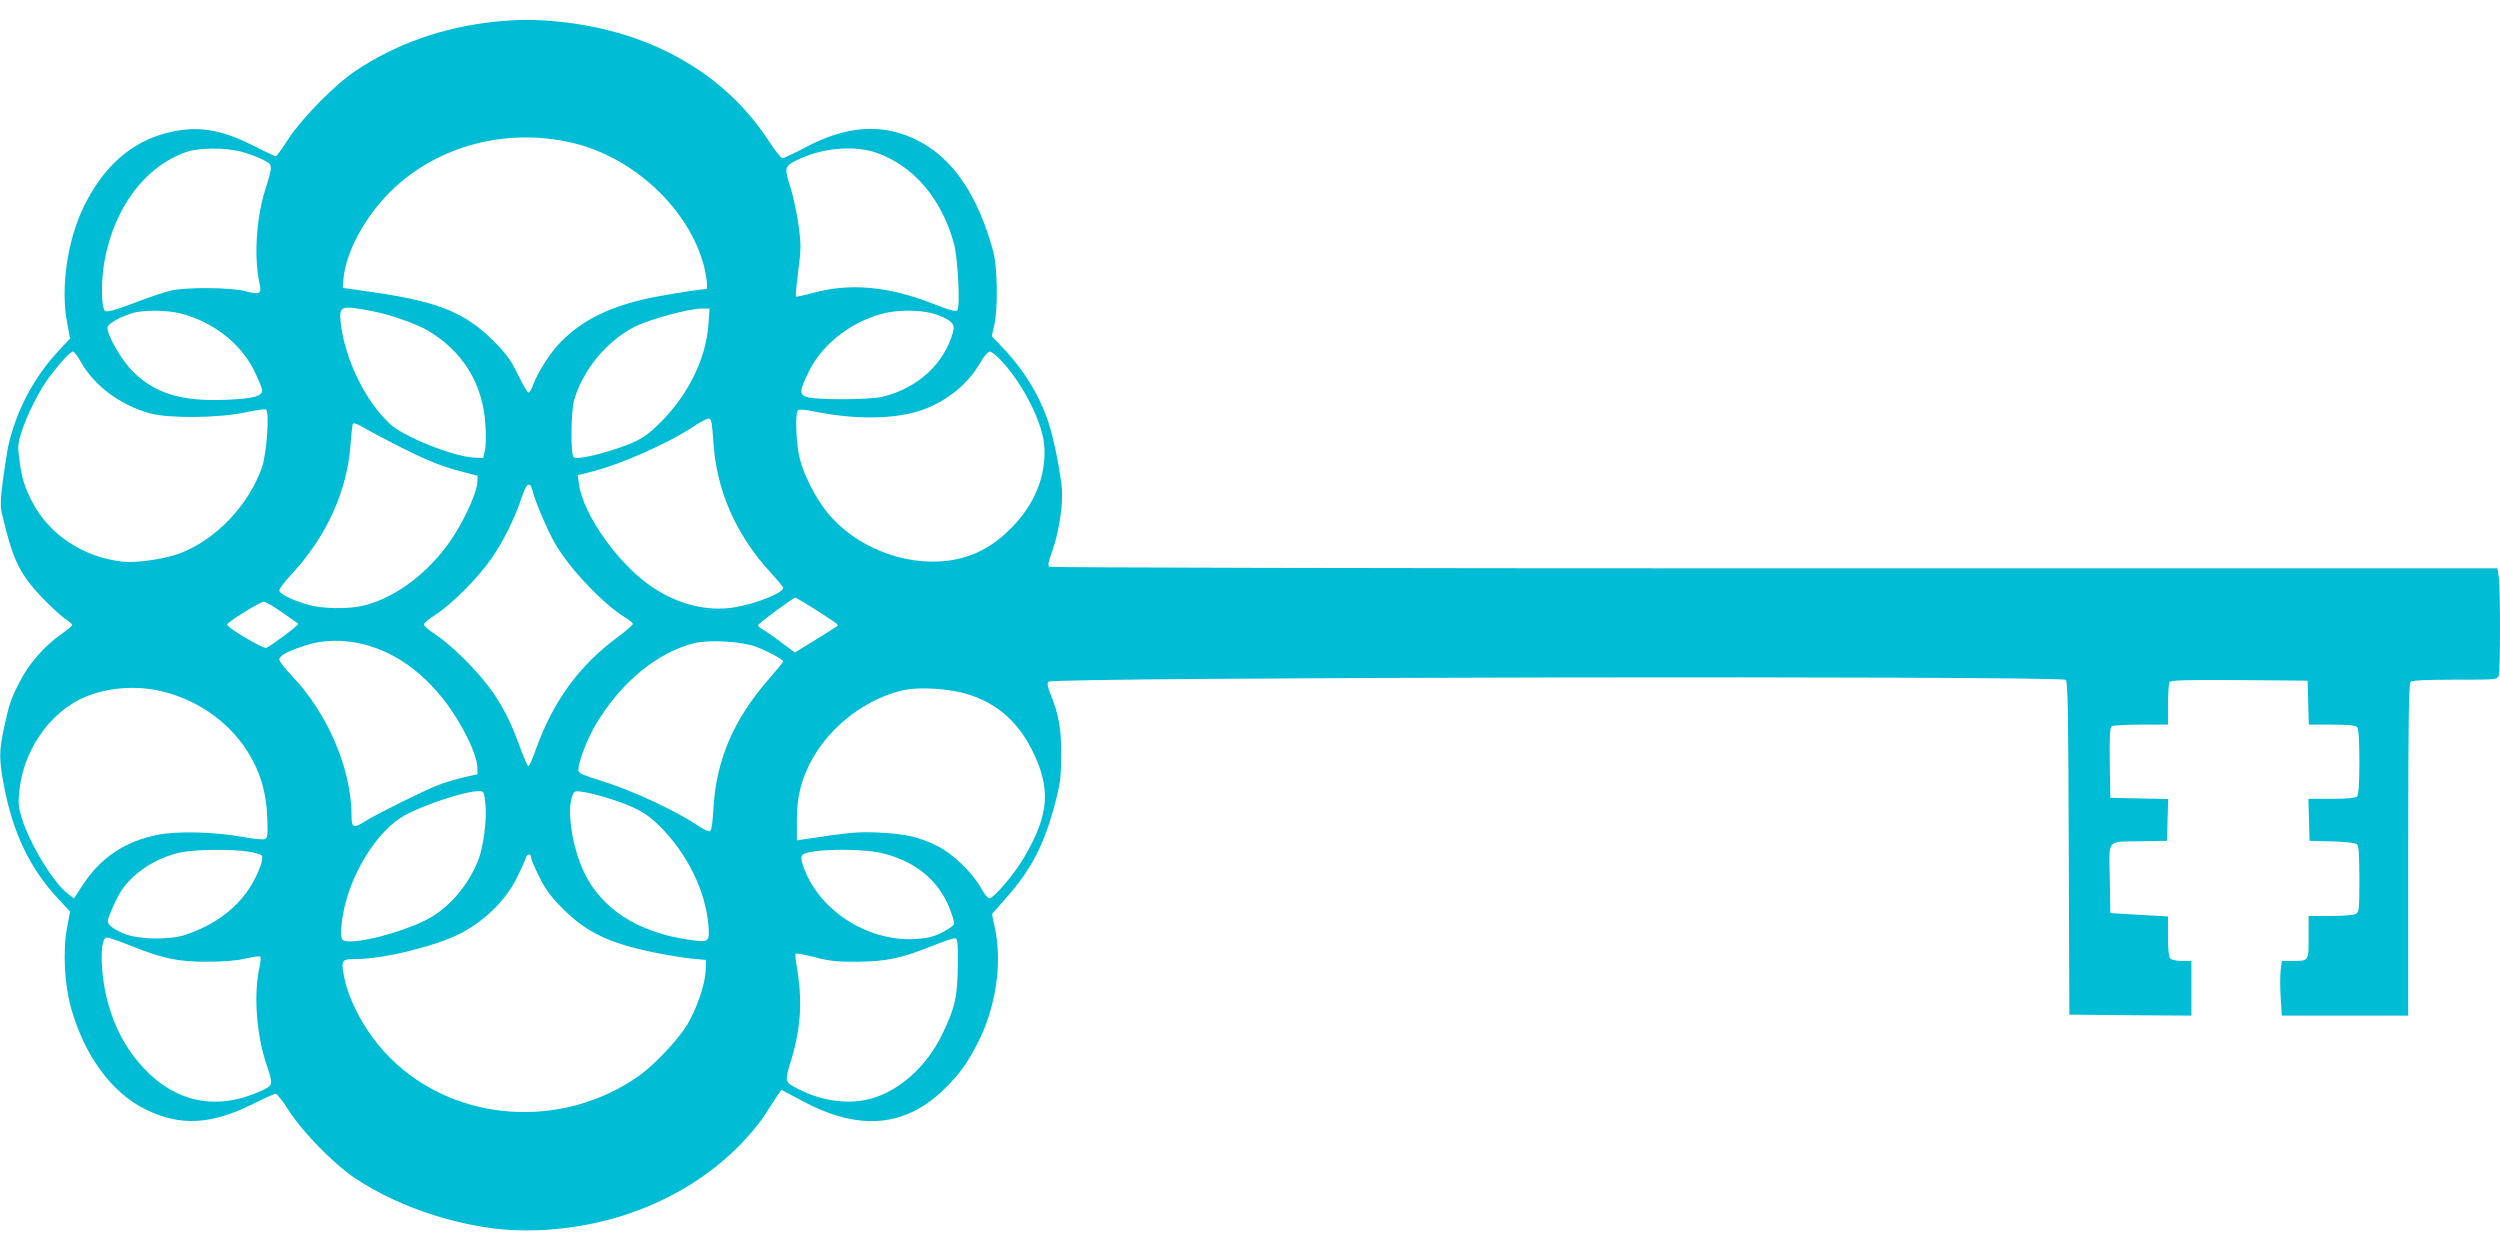
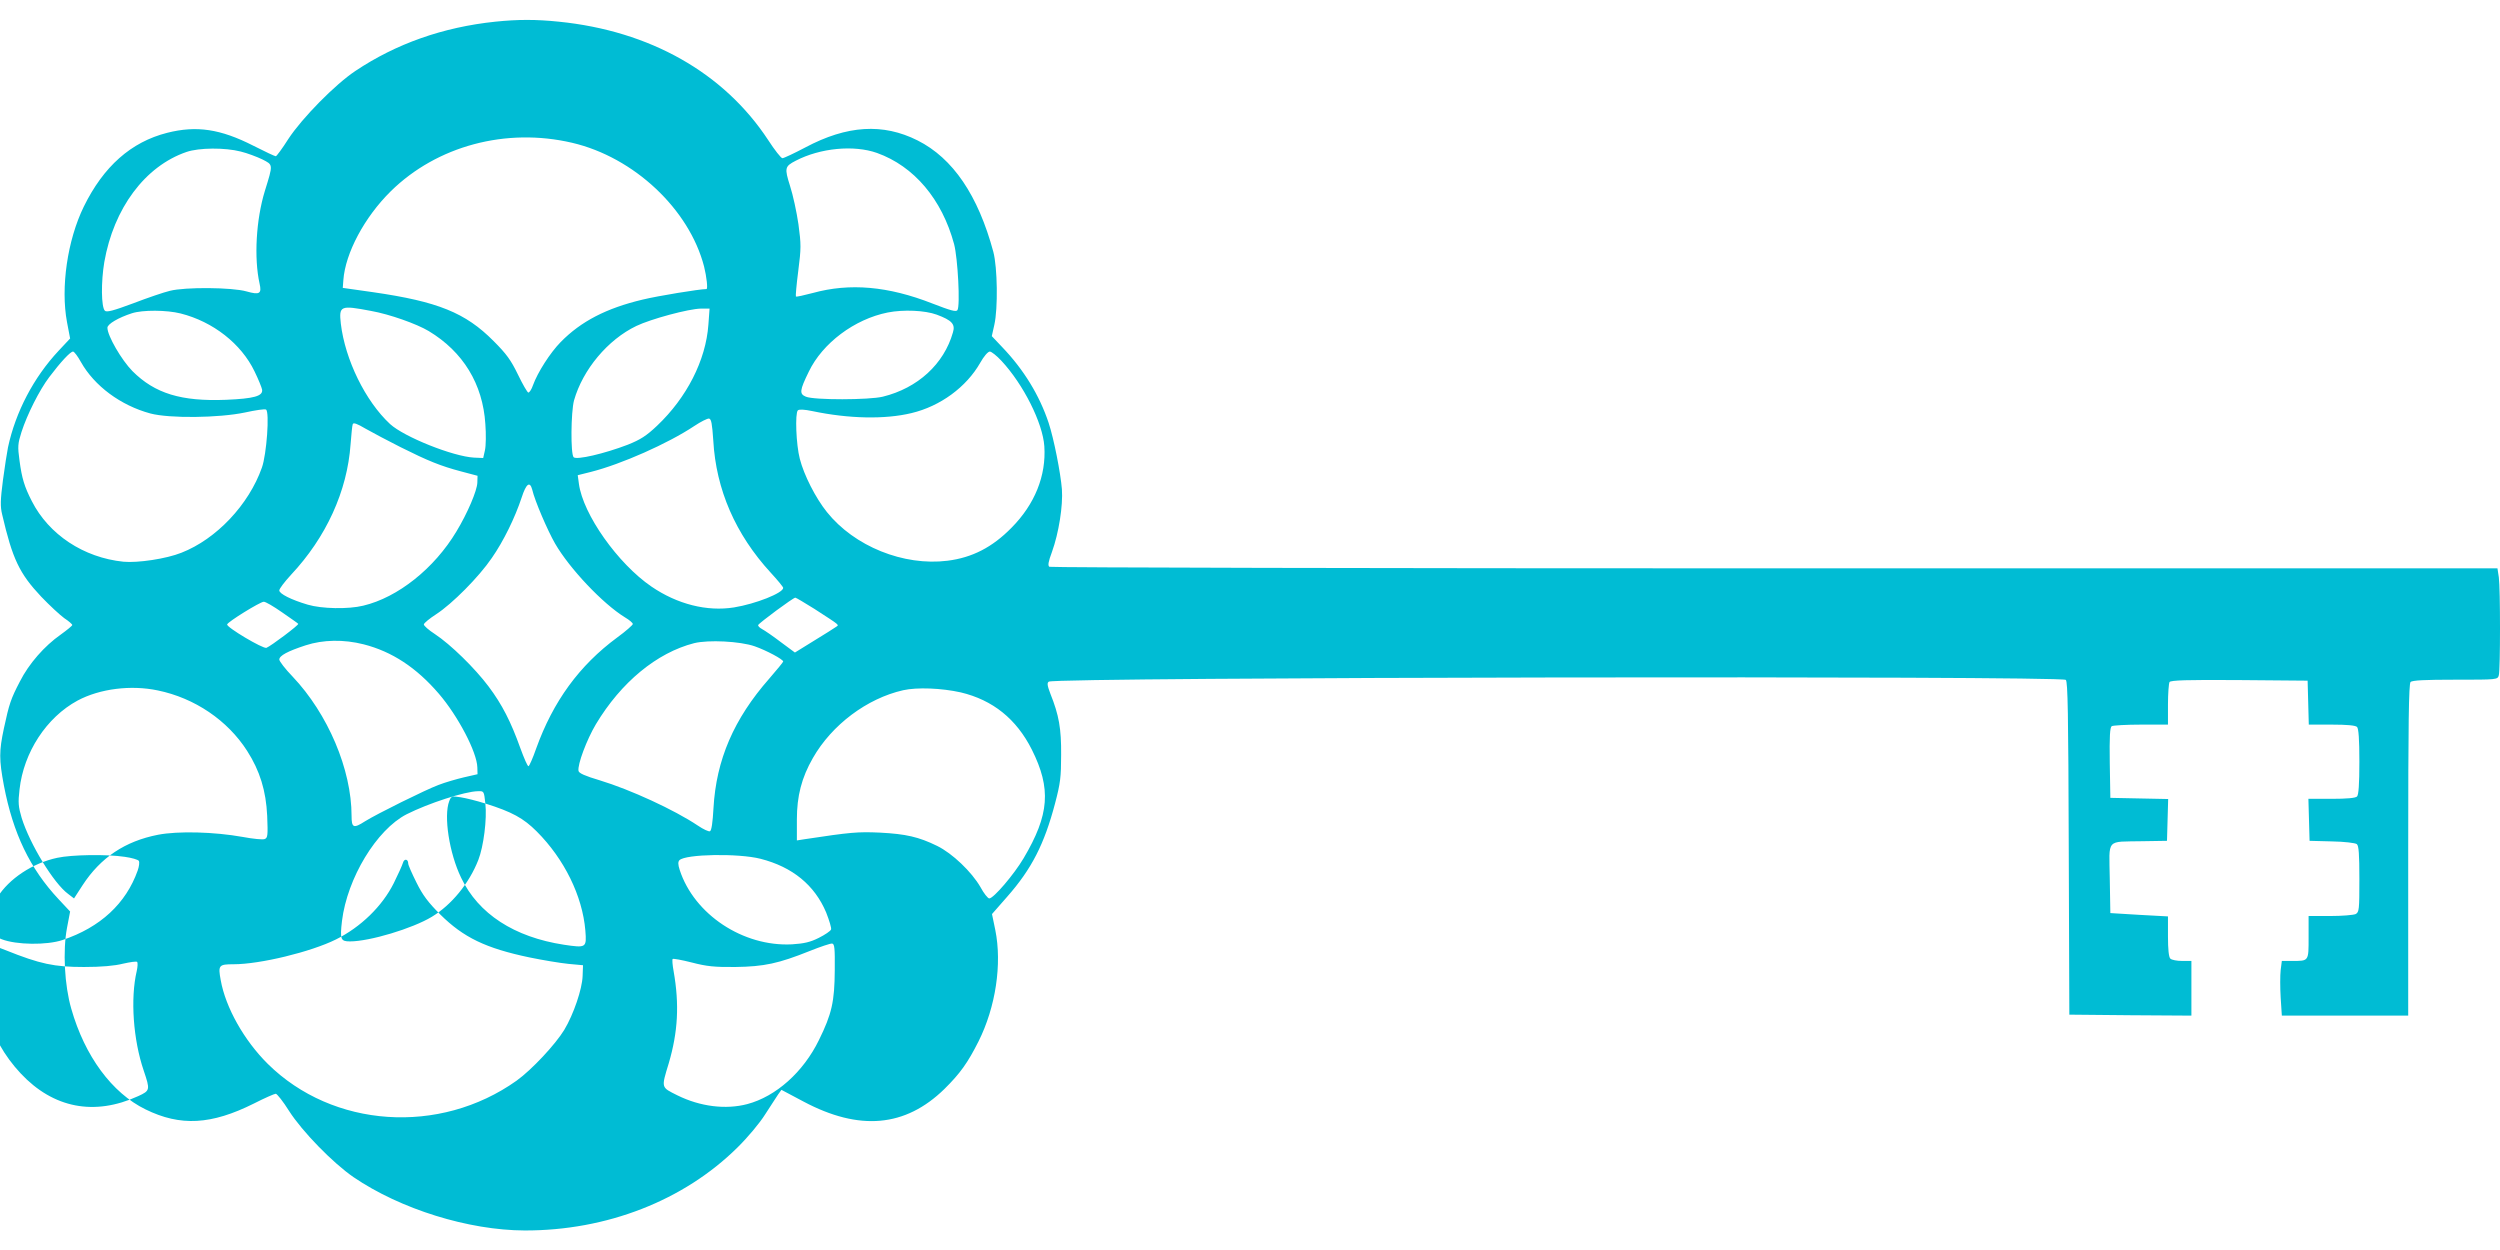
<svg xmlns="http://www.w3.org/2000/svg" version="1.0" width="1280pt" height="640pt" viewBox="0 0 1280 640" preserveAspectRatio="xMidYMid meet">
  <g transform="translate(0,640) scale(0.1,-0.1)" fill="#00bcd4" stroke="none">
-     <path d="M2536 6289 c-268 -28 -508 -113 -716 -252 -104 -69 -274 -242 -344 -349 -31 -49 -60 -88 -64 -88 -5 0 -56 24 -115 54 -169 86 -291 104 -441 66 -185 -47 -326 -172 -427 -378 -84 -172 -119 -414 -86 -591 l16 -84 -59 -63 c-128 -137 -220 -313 -259 -494 -5 -25 -17 -101 -26 -169 -13 -101 -14 -134 -4 -175 53 -228 88 -302 200 -421 43 -45 96 -94 118 -110 23 -15 41 -31 41 -35 0 -4 -27 -26 -59 -49 -83 -58 -163 -149 -209 -240 -47 -90 -55 -115 -82 -240 -25 -118 -25 -159 0 -293 47 -245 133 -425 280 -582 l59 -63 -16 -84 c-22 -117 -13 -293 22 -414 69 -242 208 -431 380 -515 179 -88 337 -79 555 30 55 28 105 50 112 50 7 -1 38 -40 68 -88 67 -105 224 -266 330 -339 241 -164 589 -272 876 -273 420 -1 815 153 1090 425 51 50 114 125 142 170 28 44 59 90 67 103 l16 22 113 -60 c286 -152 521 -131 721 64 82 81 120 135 175 244 88 176 121 396 86 570 l-17 82 78 89 c125 142 190 269 245 478 27 102 31 135 31 248 1 135 -11 203 -55 313 -16 42 -18 56 -8 62 37 23 5179 31 5207 9 10 -9 13 -168 15 -863 l3 -851 313 -3 312 -2 0 140 0 140 -48 0 c-26 0 -53 5 -60 12 -8 8 -12 48 -12 114 l0 102 -147 8 -148 9 -3 177 c-3 209 -22 187 168 191 l125 2 3 107 3 107 -148 3 -148 3 -3 179 c-2 137 1 181 10 188 7 4 75 8 151 8 l137 0 0 103 c0 56 4 108 8 115 7 9 85 12 358 10 l349 -3 3 -112 3 -113 117 0 c79 0 122 -4 130 -12 8 -8 12 -62 12 -178 0 -116 -4 -170 -12 -178 -8 -8 -52 -12 -130 -12 l-119 0 3 -107 3 -108 114 -3 c64 -1 121 -8 128 -14 10 -8 13 -52 13 -179 0 -156 -1 -169 -19 -179 -11 -5 -69 -10 -130 -10 l-111 0 0 -109 c0 -124 2 -121 -85 -121 l-52 0 -6 -47 c-3 -27 -3 -90 0 -140 l6 -93 323 0 324 0 0 848 c0 646 3 851 12 860 9 9 74 12 229 12 216 0 217 0 223 23 8 30 8 442 0 501 l-7 46 -3701 0 c-2035 0 -3706 4 -3713 8 -9 6 -6 25 13 76 35 97 57 237 51 321 -7 85 -41 258 -68 340 -47 141 -127 272 -237 387 l-54 57 13 58 c19 84 16 293 -5 373 -78 290 -207 480 -388 571 -177 89 -361 78 -575 -36 -57 -30 -110 -55 -117 -55 -7 0 -40 42 -73 93 -226 344 -605 559 -1072 606 -116 12 -209 12 -325 0z m393 -620 c317 -74 600 -340 676 -634 13 -53 20 -115 12 -115 -35 0 -249 -35 -327 -54 -185 -44 -315 -111 -419 -217 -54 -55 -118 -155 -142 -221 -7 -21 -18 -38 -24 -38 -5 1 -29 42 -53 92 -36 74 -58 105 -125 172 -144 145 -285 202 -617 250 l-155 22 3 40 c10 138 108 322 243 455 236 232 590 327 928 248z m-1696 -45 c33 -8 83 -27 110 -40 56 -29 56 -23 13 -162 -45 -147 -56 -343 -27 -474 12 -52 0 -59 -67 -40 -74 21 -314 23 -392 3 -30 -7 -115 -36 -188 -64 -102 -38 -136 -47 -145 -38 -19 19 -20 148 -3 249 48 275 208 491 421 564 64 22 197 23 278 2z m3257 -7 c190 -68 333 -237 395 -467 19 -72 32 -317 17 -338 -7 -10 -35 -2 -128 34 -227 89 -423 106 -612 54 -46 -12 -85 -21 -87 -18 -2 2 3 61 12 130 15 117 15 136 1 240 -9 62 -28 150 -43 196 -29 92 -27 100 29 129 125 65 297 82 416 40z m-2590 -809 c95 -17 233 -66 295 -103 176 -106 277 -271 290 -476 4 -51 3 -112 -2 -134 l-9 -40 -47 2 c-108 6 -358 106 -430 172 -126 117 -230 329 -252 514 -10 92 -3 95 155 65z m1727 -70 c-13 -183 -111 -374 -263 -518 -55 -52 -85 -71 -150 -97 -120 -46 -262 -79 -277 -64 -16 16 -14 231 2 291 45 158 173 311 319 381 75 36 268 88 331 89 l44 0 -6 -82z m-2702 57 c166 -42 310 -155 378 -296 20 -41 37 -83 39 -94 5 -33 -42 -46 -185 -52 -229 -9 -364 32 -479 147 -56 57 -128 181 -128 222 0 19 57 52 125 74 55 18 179 17 250 -1z m3871 -6 c78 -29 96 -49 83 -91 -46 -162 -180 -285 -359 -329 -69 -17 -352 -18 -394 0 -34 14 -32 32 15 128 70 146 234 269 404 303 81 16 191 11 251 -11z m-4382 -242 c69 -123 204 -223 356 -264 98 -26 351 -23 484 5 54 12 103 19 108 15 19 -11 3 -230 -21 -297 -67 -190 -233 -366 -412 -436 -77 -31 -224 -53 -297 -46 -204 21 -382 139 -469 310 -38 74 -51 117 -63 207 -10 73 -9 87 10 147 29 90 92 215 142 281 58 77 108 131 122 131 6 0 24 -24 40 -53z m4713 6 c113 -121 212 -319 220 -438 10 -151 -49 -297 -168 -417 -98 -100 -201 -153 -328 -169 -225 -28 -477 74 -617 249 -58 72 -118 190 -139 273 -19 72 -25 233 -10 248 7 6 32 5 75 -4 186 -39 371 -43 507 -10 147 35 281 133 352 258 18 32 39 57 49 57 8 0 35 -21 59 -47z m-1475 -408 c14 -252 114 -481 294 -677 35 -38 64 -73 64 -78 0 -26 -141 -82 -252 -100 -138 -22 -290 16 -423 107 -171 117 -350 369 -371 526 l-6 44 68 17 c154 39 394 145 529 235 33 22 67 39 75 38 12 -2 16 -25 22 -112z m-1602 -34 c142 -71 206 -97 312 -125 l83 -22 -1 -35 c-1 -40 -50 -156 -107 -250 -113 -189 -300 -338 -477 -380 -77 -19 -213 -16 -284 5 -85 25 -146 56 -146 73 0 9 27 44 60 80 180 192 288 428 305 669 4 49 8 95 11 102 3 10 22 3 66 -23 35 -20 115 -62 178 -94z m675 -218 c13 -57 79 -210 117 -276 74 -128 244 -308 358 -378 22 -13 40 -28 40 -34 0 -5 -36 -37 -80 -69 -194 -143 -328 -327 -415 -569 -17 -49 -35 -89 -39 -90 -5 -1 -23 41 -42 93 -48 134 -93 223 -163 316 -69 92 -193 214 -275 268 -31 20 -56 42 -56 49 1 7 29 30 63 52 82 53 219 191 285 288 60 86 119 207 153 310 23 71 42 85 54 40z m1444 -610 c137 -89 128 -81 111 -93 -8 -6 -59 -38 -113 -71 l-97 -60 -73 54 c-39 30 -82 59 -95 66 -13 7 -22 16 -20 21 4 10 179 140 190 140 4 0 47 -26 97 -57z m-2725 -18 c43 -30 81 -56 83 -59 5 -5 -140 -114 -163 -123 -17 -6 -206 106 -201 120 4 14 168 115 187 116 9 1 51 -24 94 -54z m418 -164 c145 -37 270 -119 385 -253 98 -114 195 -299 197 -377 l1 -35 -70 -16 c-38 -9 -97 -26 -130 -39 -67 -25 -315 -148 -376 -186 -59 -38 -69 -34 -69 28 0 237 -121 522 -302 713 -38 39 -68 79 -68 87 0 20 43 43 135 73 89 29 195 31 297 5z m2002 -10 c60 -21 146 -67 146 -78 0 -3 -32 -42 -71 -87 -182 -207 -272 -416 -286 -664 -4 -73 -10 -115 -18 -118 -6 -3 -34 10 -62 29 -121 81 -345 184 -503 232 -74 22 -106 36 -108 48 -6 32 42 160 89 239 129 215 312 366 503 415 73 18 235 10 310 -16z m-3056 -226 c189 -39 357 -153 457 -309 66 -103 97 -205 103 -333 4 -100 3 -113 -13 -119 -9 -4 -60 1 -113 11 -145 26 -330 31 -433 11 -169 -33 -294 -117 -386 -258 l-44 -68 -30 23 c-74 54 -196 255 -238 389 -17 58 -19 78 -11 146 21 190 138 369 297 455 114 61 273 81 411 52z m4111 -10 c164 -39 285 -136 364 -293 100 -200 90 -333 -42 -556 -49 -83 -154 -206 -176 -206 -7 0 -28 26 -45 58 -45 78 -144 173 -222 211 -94 46 -159 61 -293 68 -114 5 -149 2 -387 -34 l-38 -6 0 107 c0 120 24 214 82 315 97 170 277 305 462 347 71 16 197 11 295 -11z m-2434 -569 c9 -79 -9 -220 -36 -289 -47 -120 -137 -230 -238 -291 -99 -60 -319 -126 -419 -126 -48 0 -52 10 -41 105 27 219 177 467 331 546 111 56 298 117 365 118 31 1 31 1 38 -63z m630 27 c137 -43 195 -75 263 -143 141 -141 234 -330 249 -507 7 -89 5 -90 -110 -73 -254 39 -438 158 -526 343 -61 126 -90 316 -61 392 10 26 13 27 58 20 26 -4 83 -18 127 -32z m-1846 -273 c35 -5 68 -14 72 -21 4 -7 1 -29 -6 -49 -60 -169 -191 -291 -385 -356 -81 -27 -236 -25 -311 4 -31 12 -64 31 -74 42 -18 20 -18 22 5 78 13 31 34 74 47 95 59 95 180 175 306 202 73 16 254 19 346 5z m3255 -10 c164 -42 277 -135 336 -275 16 -41 28 -80 25 -87 -3 -8 -31 -27 -63 -43 -44 -22 -75 -29 -137 -33 -250 -13 -501 153 -575 381 -9 28 -9 42 -1 50 31 31 301 36 415 7z m-1804 -24 c0 -8 19 -51 42 -97 32 -65 60 -102 122 -164 119 -118 233 -173 457 -220 68 -14 158 -29 199 -33 l75 -7 -2 -55 c-2 -66 -46 -196 -94 -276 -45 -74 -166 -204 -244 -260 -394 -280 -941 -243 -1274 86 -121 120 -216 288 -241 429 -14 76 -10 81 66 81 135 0 395 63 524 127 127 63 237 170 296 288 22 44 43 91 47 104 6 23 27 21 27 -3z m-2061 -444 c177 -71 249 -86 401 -86 89 0 157 6 200 17 36 8 68 13 72 9 4 -4 3 -25 -2 -47 -33 -141 -18 -352 36 -510 33 -98 33 -102 -28 -130 -225 -103 -435 -62 -602 116 -85 91 -143 194 -180 323 -43 146 -48 346 -9 346 9 0 59 -17 112 -38z m4245 -102 c-1 -161 -15 -224 -81 -358 -80 -164 -220 -289 -367 -328 -110 -29 -241 -13 -358 45 -84 42 -83 36 -44 164 47 160 55 300 25 471 -6 32 -8 60 -5 63 3 3 47 -5 98 -18 77 -20 116 -24 223 -23 148 2 221 18 381 82 55 22 106 39 114 38 13 -1 15 -23 14 -136z" />
+     <path d="M2536 6289 c-268 -28 -508 -113 -716 -252 -104 -69 -274 -242 -344 -349 -31 -49 -60 -88 -64 -88 -5 0 -56 24 -115 54 -169 86 -291 104 -441 66 -185 -47 -326 -172 -427 -378 -84 -172 -119 -414 -86 -591 l16 -84 -59 -63 c-128 -137 -220 -313 -259 -494 -5 -25 -17 -101 -26 -169 -13 -101 -14 -134 -4 -175 53 -228 88 -302 200 -421 43 -45 96 -94 118 -110 23 -15 41 -31 41 -35 0 -4 -27 -26 -59 -49 -83 -58 -163 -149 -209 -240 -47 -90 -55 -115 -82 -240 -25 -118 -25 -159 0 -293 47 -245 133 -425 280 -582 l59 -63 -16 -84 c-22 -117 -13 -293 22 -414 69 -242 208 -431 380 -515 179 -88 337 -79 555 30 55 28 105 50 112 50 7 -1 38 -40 68 -88 67 -105 224 -266 330 -339 241 -164 589 -272 876 -273 420 -1 815 153 1090 425 51 50 114 125 142 170 28 44 59 90 67 103 l16 22 113 -60 c286 -152 521 -131 721 64 82 81 120 135 175 244 88 176 121 396 86 570 l-17 82 78 89 c125 142 190 269 245 478 27 102 31 135 31 248 1 135 -11 203 -55 313 -16 42 -18 56 -8 62 37 23 5179 31 5207 9 10 -9 13 -168 15 -863 l3 -851 313 -3 312 -2 0 140 0 140 -48 0 c-26 0 -53 5 -60 12 -8 8 -12 48 -12 114 l0 102 -147 8 -148 9 -3 177 c-3 209 -22 187 168 191 l125 2 3 107 3 107 -148 3 -148 3 -3 179 c-2 137 1 181 10 188 7 4 75 8 151 8 l137 0 0 103 c0 56 4 108 8 115 7 9 85 12 358 10 l349 -3 3 -112 3 -113 117 0 c79 0 122 -4 130 -12 8 -8 12 -62 12 -178 0 -116 -4 -170 -12 -178 -8 -8 -52 -12 -130 -12 l-119 0 3 -107 3 -108 114 -3 c64 -1 121 -8 128 -14 10 -8 13 -52 13 -179 0 -156 -1 -169 -19 -179 -11 -5 -69 -10 -130 -10 l-111 0 0 -109 c0 -124 2 -121 -85 -121 l-52 0 -6 -47 c-3 -27 -3 -90 0 -140 l6 -93 323 0 324 0 0 848 c0 646 3 851 12 860 9 9 74 12 229 12 216 0 217 0 223 23 8 30 8 442 0 501 l-7 46 -3701 0 c-2035 0 -3706 4 -3713 8 -9 6 -6 25 13 76 35 97 57 237 51 321 -7 85 -41 258 -68 340 -47 141 -127 272 -237 387 l-54 57 13 58 c19 84 16 293 -5 373 -78 290 -207 480 -388 571 -177 89 -361 78 -575 -36 -57 -30 -110 -55 -117 -55 -7 0 -40 42 -73 93 -226 344 -605 559 -1072 606 -116 12 -209 12 -325 0z m393 -620 c317 -74 600 -340 676 -634 13 -53 20 -115 12 -115 -35 0 -249 -35 -327 -54 -185 -44 -315 -111 -419 -217 -54 -55 -118 -155 -142 -221 -7 -21 -18 -38 -24 -38 -5 1 -29 42 -53 92 -36 74 -58 105 -125 172 -144 145 -285 202 -617 250 l-155 22 3 40 c10 138 108 322 243 455 236 232 590 327 928 248z m-1696 -45 c33 -8 83 -27 110 -40 56 -29 56 -23 13 -162 -45 -147 -56 -343 -27 -474 12 -52 0 -59 -67 -40 -74 21 -314 23 -392 3 -30 -7 -115 -36 -188 -64 -102 -38 -136 -47 -145 -38 -19 19 -20 148 -3 249 48 275 208 491 421 564 64 22 197 23 278 2z m3257 -7 c190 -68 333 -237 395 -467 19 -72 32 -317 17 -338 -7 -10 -35 -2 -128 34 -227 89 -423 106 -612 54 -46 -12 -85 -21 -87 -18 -2 2 3 61 12 130 15 117 15 136 1 240 -9 62 -28 150 -43 196 -29 92 -27 100 29 129 125 65 297 82 416 40z m-2590 -809 c95 -17 233 -66 295 -103 176 -106 277 -271 290 -476 4 -51 3 -112 -2 -134 l-9 -40 -47 2 c-108 6 -358 106 -430 172 -126 117 -230 329 -252 514 -10 92 -3 95 155 65z m1727 -70 c-13 -183 -111 -374 -263 -518 -55 -52 -85 -71 -150 -97 -120 -46 -262 -79 -277 -64 -16 16 -14 231 2 291 45 158 173 311 319 381 75 36 268 88 331 89 l44 0 -6 -82z m-2702 57 c166 -42 310 -155 378 -296 20 -41 37 -83 39 -94 5 -33 -42 -46 -185 -52 -229 -9 -364 32 -479 147 -56 57 -128 181 -128 222 0 19 57 52 125 74 55 18 179 17 250 -1z m3871 -6 c78 -29 96 -49 83 -91 -46 -162 -180 -285 -359 -329 -69 -17 -352 -18 -394 0 -34 14 -32 32 15 128 70 146 234 269 404 303 81 16 191 11 251 -11z m-4382 -242 c69 -123 204 -223 356 -264 98 -26 351 -23 484 5 54 12 103 19 108 15 19 -11 3 -230 -21 -297 -67 -190 -233 -366 -412 -436 -77 -31 -224 -53 -297 -46 -204 21 -382 139 -469 310 -38 74 -51 117 -63 207 -10 73 -9 87 10 147 29 90 92 215 142 281 58 77 108 131 122 131 6 0 24 -24 40 -53z m4713 6 c113 -121 212 -319 220 -438 10 -151 -49 -297 -168 -417 -98 -100 -201 -153 -328 -169 -225 -28 -477 74 -617 249 -58 72 -118 190 -139 273 -19 72 -25 233 -10 248 7 6 32 5 75 -4 186 -39 371 -43 507 -10 147 35 281 133 352 258 18 32 39 57 49 57 8 0 35 -21 59 -47z m-1475 -408 c14 -252 114 -481 294 -677 35 -38 64 -73 64 -78 0 -26 -141 -82 -252 -100 -138 -22 -290 16 -423 107 -171 117 -350 369 -371 526 l-6 44 68 17 c154 39 394 145 529 235 33 22 67 39 75 38 12 -2 16 -25 22 -112z m-1602 -34 c142 -71 206 -97 312 -125 l83 -22 -1 -35 c-1 -40 -50 -156 -107 -250 -113 -189 -300 -338 -477 -380 -77 -19 -213 -16 -284 5 -85 25 -146 56 -146 73 0 9 27 44 60 80 180 192 288 428 305 669 4 49 8 95 11 102 3 10 22 3 66 -23 35 -20 115 -62 178 -94z m675 -218 c13 -57 79 -210 117 -276 74 -128 244 -308 358 -378 22 -13 40 -28 40 -34 0 -5 -36 -37 -80 -69 -194 -143 -328 -327 -415 -569 -17 -49 -35 -89 -39 -90 -5 -1 -23 41 -42 93 -48 134 -93 223 -163 316 -69 92 -193 214 -275 268 -31 20 -56 42 -56 49 1 7 29 30 63 52 82 53 219 191 285 288 60 86 119 207 153 310 23 71 42 85 54 40z m1444 -610 c137 -89 128 -81 111 -93 -8 -6 -59 -38 -113 -71 l-97 -60 -73 54 c-39 30 -82 59 -95 66 -13 7 -22 16 -20 21 4 10 179 140 190 140 4 0 47 -26 97 -57z m-2725 -18 c43 -30 81 -56 83 -59 5 -5 -140 -114 -163 -123 -17 -6 -206 106 -201 120 4 14 168 115 187 116 9 1 51 -24 94 -54z m418 -164 c145 -37 270 -119 385 -253 98 -114 195 -299 197 -377 l1 -35 -70 -16 c-38 -9 -97 -26 -130 -39 -67 -25 -315 -148 -376 -186 -59 -38 -69 -34 -69 28 0 237 -121 522 -302 713 -38 39 -68 79 -68 87 0 20 43 43 135 73 89 29 195 31 297 5z m2002 -10 c60 -21 146 -67 146 -78 0 -3 -32 -42 -71 -87 -182 -207 -272 -416 -286 -664 -4 -73 -10 -115 -18 -118 -6 -3 -34 10 -62 29 -121 81 -345 184 -503 232 -74 22 -106 36 -108 48 -6 32 42 160 89 239 129 215 312 366 503 415 73 18 235 10 310 -16z m-3056 -226 c189 -39 357 -153 457 -309 66 -103 97 -205 103 -333 4 -100 3 -113 -13 -119 -9 -4 -60 1 -113 11 -145 26 -330 31 -433 11 -169 -33 -294 -117 -386 -258 l-44 -68 -30 23 c-74 54 -196 255 -238 389 -17 58 -19 78 -11 146 21 190 138 369 297 455 114 61 273 81 411 52z m4111 -10 c164 -39 285 -136 364 -293 100 -200 90 -333 -42 -556 -49 -83 -154 -206 -176 -206 -7 0 -28 26 -45 58 -45 78 -144 173 -222 211 -94 46 -159 61 -293 68 -114 5 -149 2 -387 -34 l-38 -6 0 107 c0 120 24 214 82 315 97 170 277 305 462 347 71 16 197 11 295 -11z m-2434 -569 c9 -79 -9 -220 -36 -289 -47 -120 -137 -230 -238 -291 -99 -60 -319 -126 -419 -126 -48 0 -52 10 -41 105 27 219 177 467 331 546 111 56 298 117 365 118 31 1 31 1 38 -63z c137 -43 195 -75 263 -143 141 -141 234 -330 249 -507 7 -89 5 -90 -110 -73 -254 39 -438 158 -526 343 -61 126 -90 316 -61 392 10 26 13 27 58 20 26 -4 83 -18 127 -32z m-1846 -273 c35 -5 68 -14 72 -21 4 -7 1 -29 -6 -49 -60 -169 -191 -291 -385 -356 -81 -27 -236 -25 -311 4 -31 12 -64 31 -74 42 -18 20 -18 22 5 78 13 31 34 74 47 95 59 95 180 175 306 202 73 16 254 19 346 5z m3255 -10 c164 -42 277 -135 336 -275 16 -41 28 -80 25 -87 -3 -8 -31 -27 -63 -43 -44 -22 -75 -29 -137 -33 -250 -13 -501 153 -575 381 -9 28 -9 42 -1 50 31 31 301 36 415 7z m-1804 -24 c0 -8 19 -51 42 -97 32 -65 60 -102 122 -164 119 -118 233 -173 457 -220 68 -14 158 -29 199 -33 l75 -7 -2 -55 c-2 -66 -46 -196 -94 -276 -45 -74 -166 -204 -244 -260 -394 -280 -941 -243 -1274 86 -121 120 -216 288 -241 429 -14 76 -10 81 66 81 135 0 395 63 524 127 127 63 237 170 296 288 22 44 43 91 47 104 6 23 27 21 27 -3z m-2061 -444 c177 -71 249 -86 401 -86 89 0 157 6 200 17 36 8 68 13 72 9 4 -4 3 -25 -2 -47 -33 -141 -18 -352 36 -510 33 -98 33 -102 -28 -130 -225 -103 -435 -62 -602 116 -85 91 -143 194 -180 323 -43 146 -48 346 -9 346 9 0 59 -17 112 -38z m4245 -102 c-1 -161 -15 -224 -81 -358 -80 -164 -220 -289 -367 -328 -110 -29 -241 -13 -358 45 -84 42 -83 36 -44 164 47 160 55 300 25 471 -6 32 -8 60 -5 63 3 3 47 -5 98 -18 77 -20 116 -24 223 -23 148 2 221 18 381 82 55 22 106 39 114 38 13 -1 15 -23 14 -136z" />
  </g>
</svg>